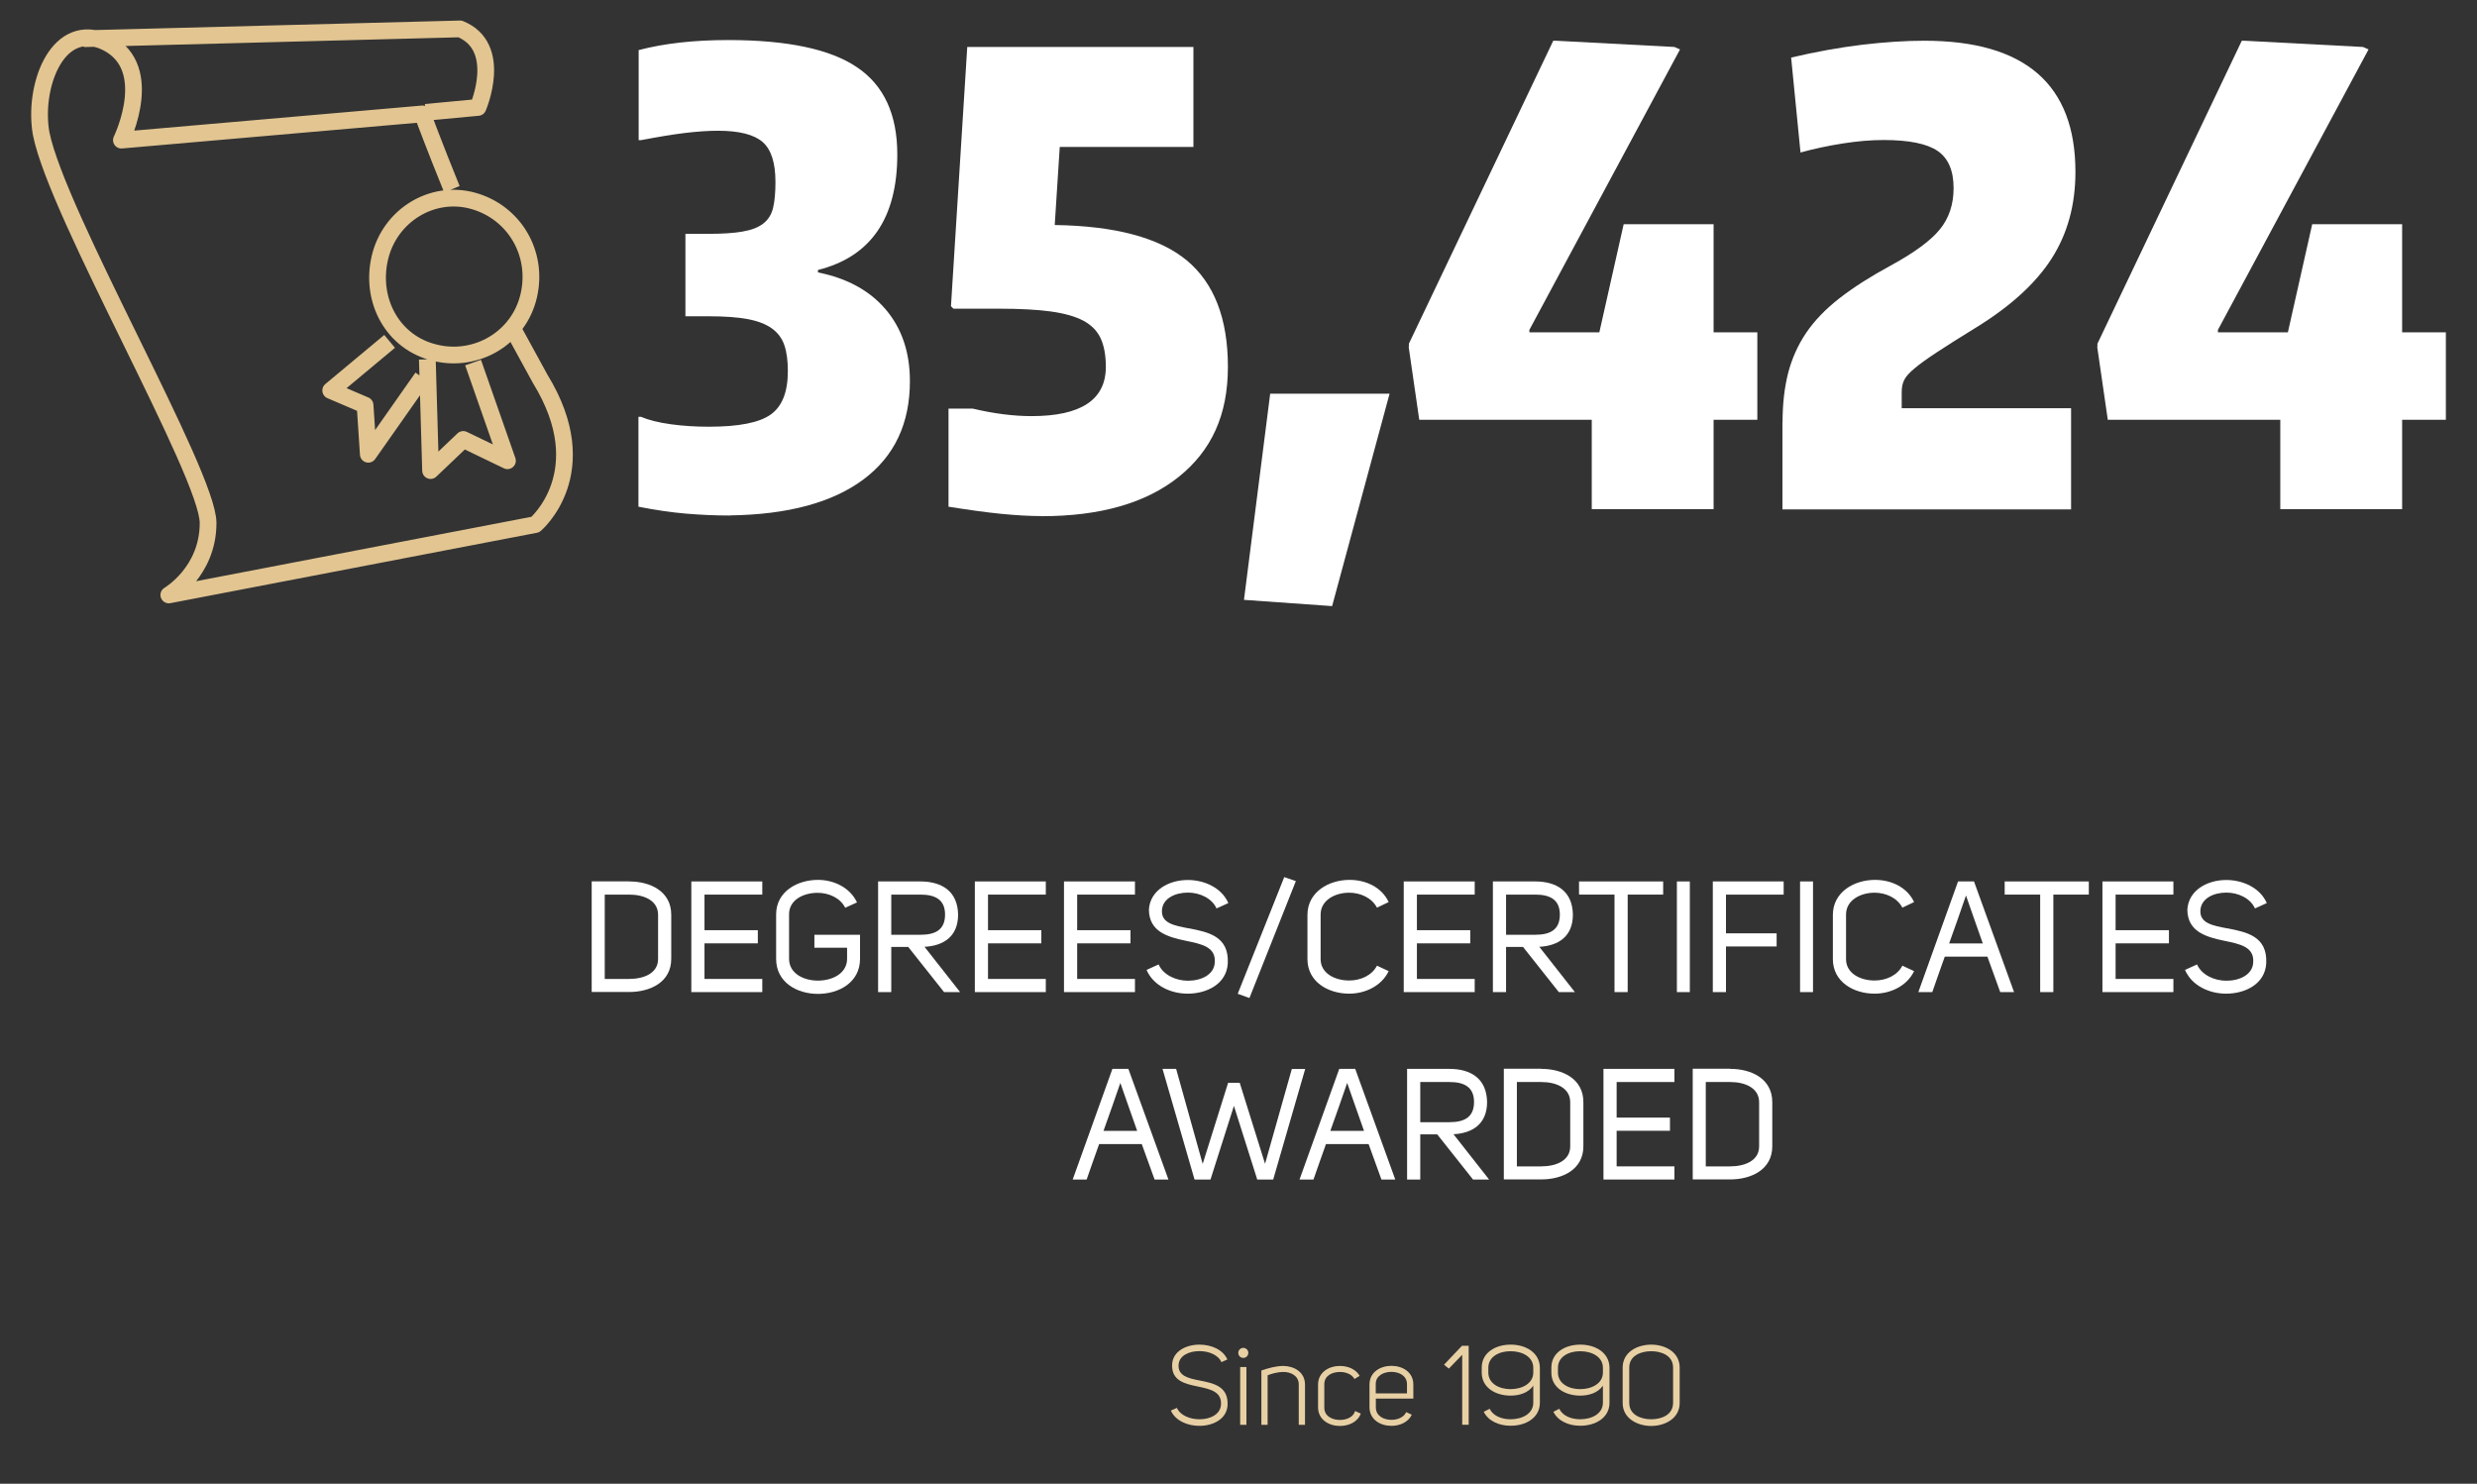
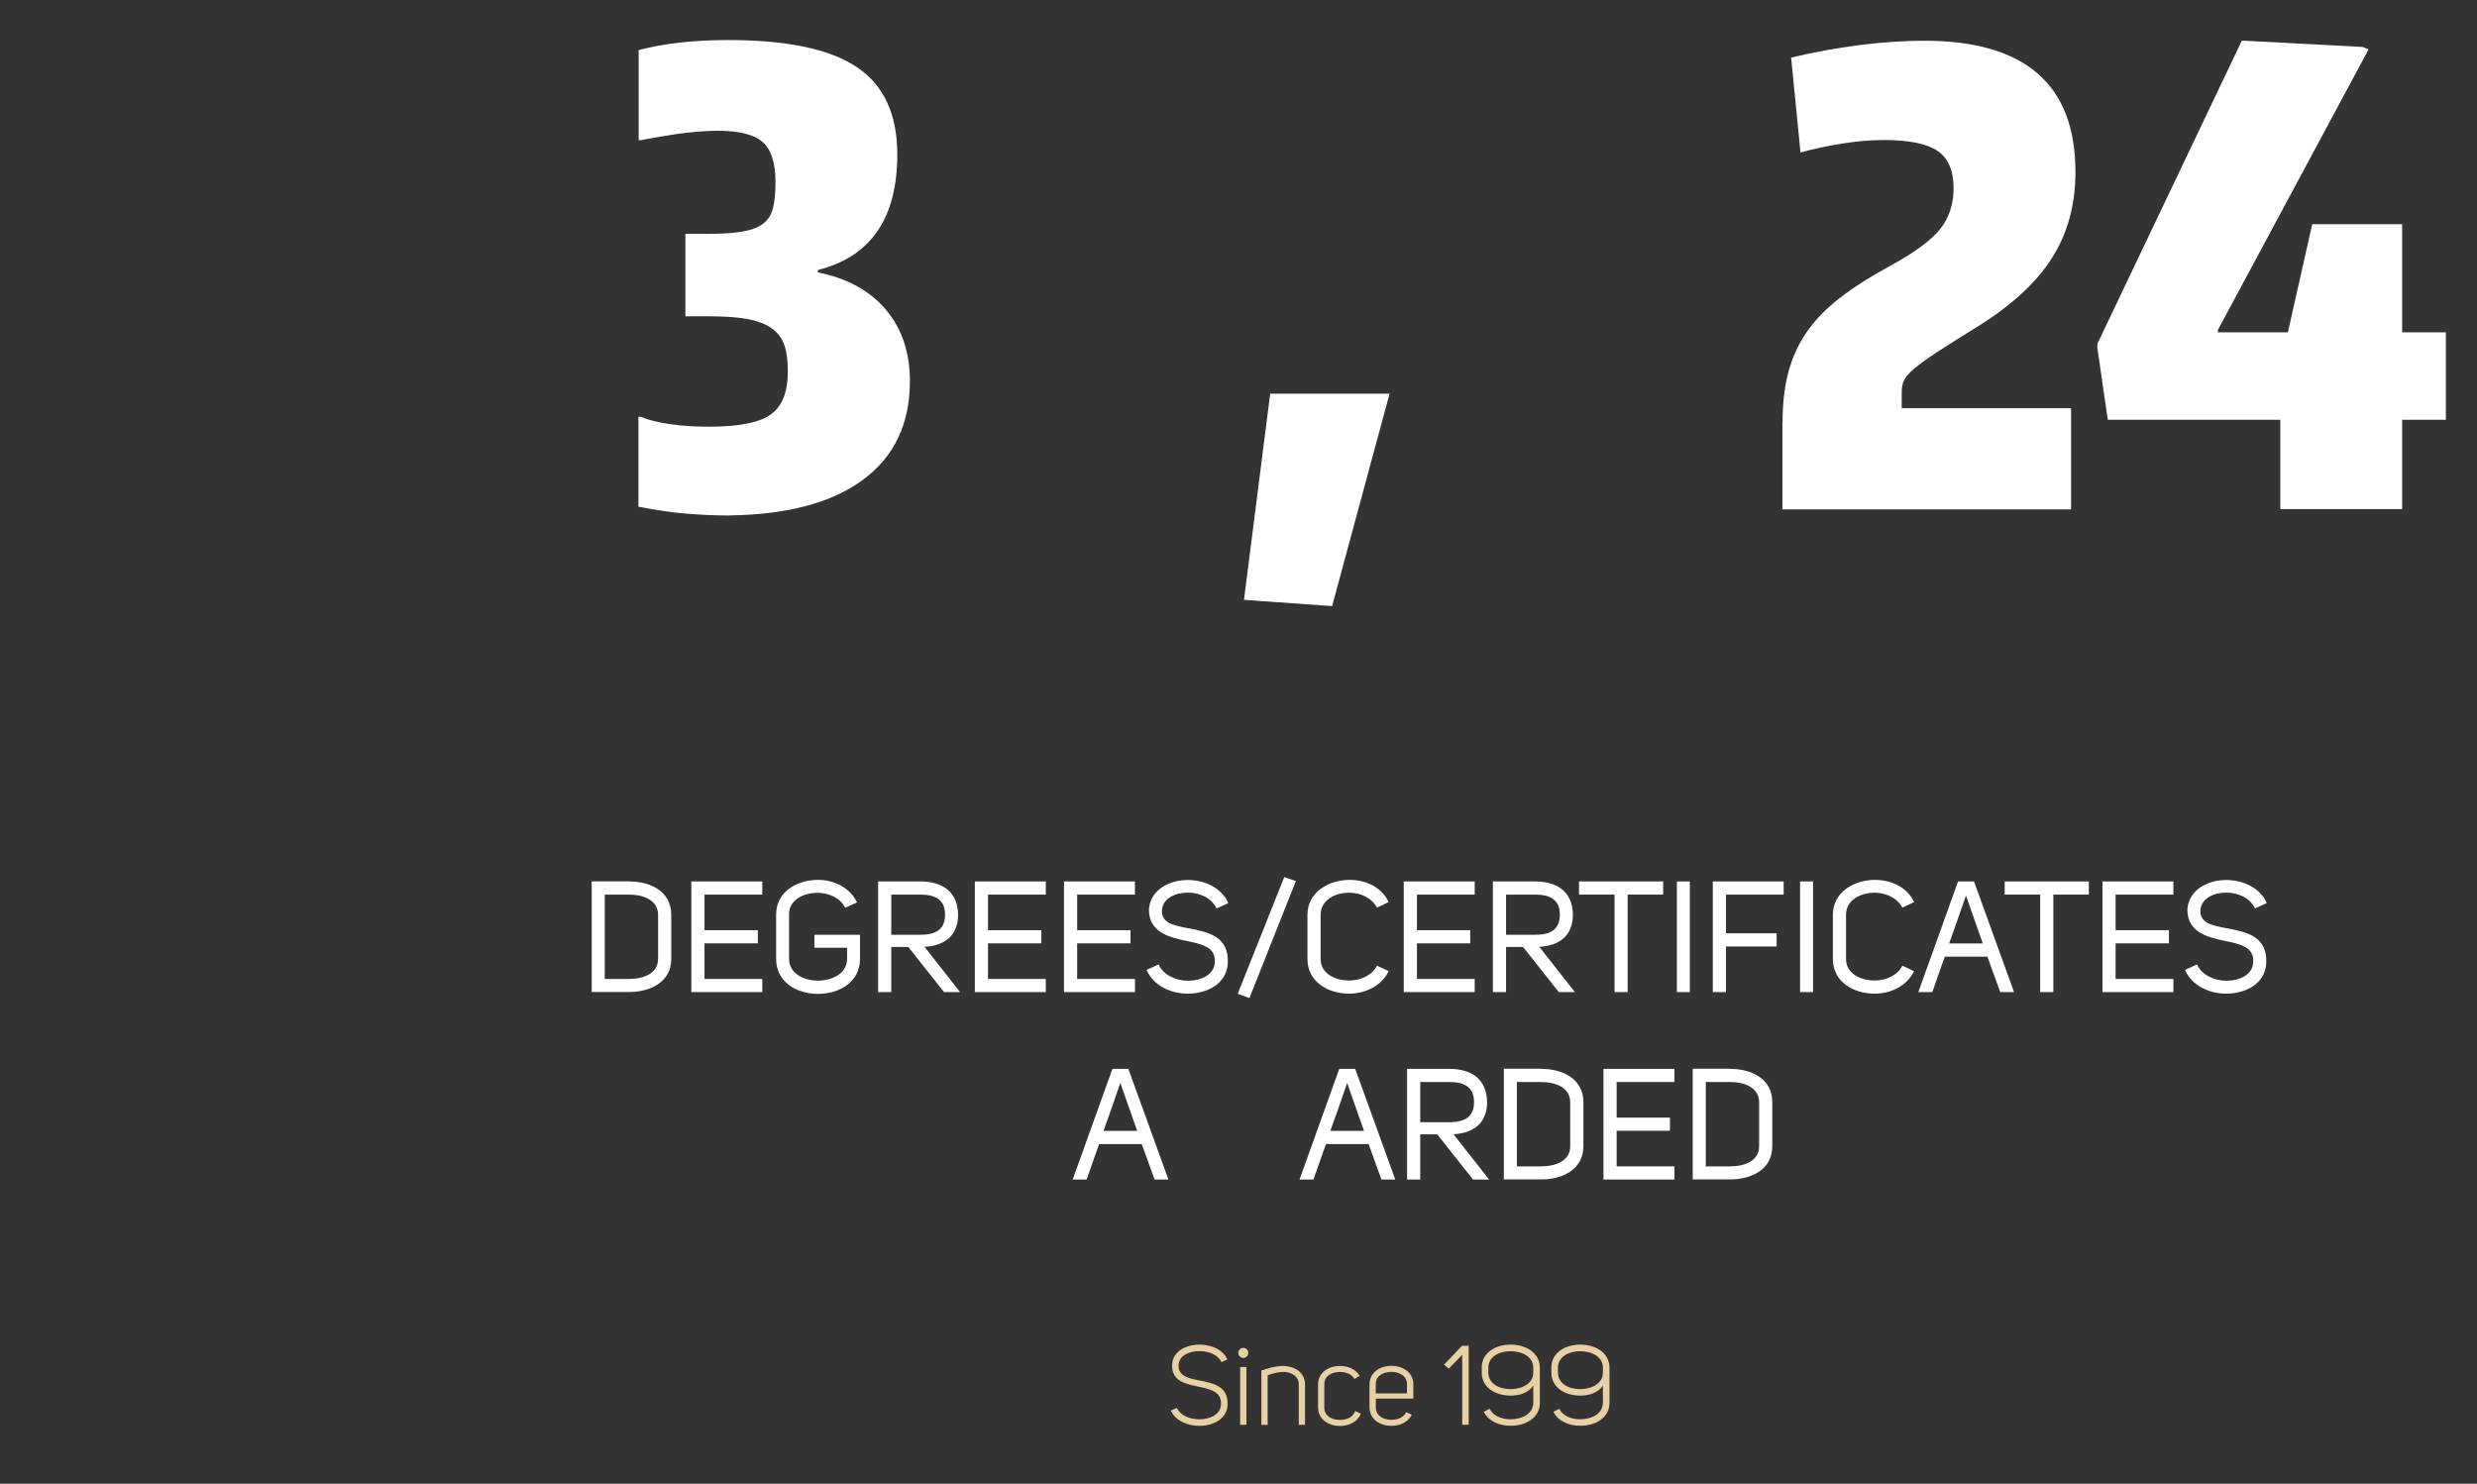
<svg xmlns="http://www.w3.org/2000/svg" viewBox="0 0 222 133">
  <rect x="0" y="0" width="222" height="133" fill="#333333" stroke="none" />
  <g id="SourceText">
    <g style="isolation: isolate;">
      <path d="M107.54,123.75c1.22.24,2.56.51,2.48,2.2-.06,1.24-1.28,1.86-2.53,1.86-1.06,0-2.15-.46-2.55-1.37l.54-.24c.3.68,1.17,1.02,2.03,1.02.94,0,1.85-.42,1.92-1.29.09-1.18-.95-1.41-2.04-1.64-1.17-.24-2.39-.5-2.34-1.96.04-1.19,1.23-1.8,2.45-1.8,1.05,0,2.11.44,2.5,1.33l-.53.24c-.29-.66-1.15-.99-1.97-.99-.92,0-1.81.39-1.87,1.22-.07,1.01.88,1.22,1.91,1.42Z" style="fill: #e8d0a5;" />
      <path d="M111.43,120.82c.25,0,.45.2.45.45s-.2.45-.45.45-.45-.2-.45-.45.2-.45.45-.45ZM111.71,122.54v5.18h-.56v-5.18h.56Z" style="fill: #e8d0a5;" />
      <path d="M113.05,122.85c.64-.22,1.32-.41,1.99-.41.96.02,1.92.56,1.92,1.67v3.61h-.56v-3.63c0-.76-.7-1.11-1.36-1.11-.56,0-1.12.17-1.43.3v4.44h-.56v-4.87Z" style="fill: #e8d0a5;" />
      <path d="M121.39,123.61c-.23-.43-.76-.63-1.3-.63-.7,0-1.4.33-1.4,1.1v2.1c0,.76.7,1.1,1.4,1.1.6,0,1.2-.25,1.36-.8l.51.23c-.27.75-1.07,1.11-1.87,1.11-.97,0-1.96-.55-1.96-1.68v-2.02c0-1.13.99-1.68,1.96-1.68.72,0,1.43.29,1.77.89l-.47.28Z" style="fill: #e8d0a5;" />
      <path d="M123.31,126.15c0,.77.69,1.12,1.4,1.12.55,0,1.11-.22,1.32-.69l.5.23c-.31.67-1.07,1-1.82,1-.98,0-1.97-.55-1.97-1.68v-2.02c0-1.13.99-1.68,1.97-1.68s1.96.55,1.96,1.68v1.26h-3.36v.78ZM126.1,124.07c0-.75-.7-1.1-1.4-1.1s-1.41.35-1.4,1.1v.83h2.8v-.83Z" style="fill: #e8d0a5;" />
      <path d="M131.63,127.71h-.58v-6.27l-1.2,1.24-.43-.35,1.61-1.7h.6v7.08Z" style="fill: #e8d0a5;" />
      <path d="M133.51,126.28c.3.63,1.06.94,1.87.94,1.04,0,2.04-.49,2.04-1.49v-1.52c-.46.66-1.27.89-2.04.89-1.31,0-2.58-.69-2.58-2.06v-.45c0-1.37,1.27-2.06,2.58-2.06,1.32-.01,2.61.68,2.63,2.06v3.15c0,1.38-1.31,2.07-2.63,2.06-1.02,0-1.99-.42-2.4-1.25l.53-.27ZM133.39,123.03c0,.99.97,1.49,1.99,1.49s2.04-.49,2.04-1.49v-.42c0-1-1-1.49-2.04-1.49s-1.99.5-1.99,1.49v.42Z" style="fill: #e8d0a5;" />
      <path d="M139.75,126.28c.3.63,1.06.94,1.87.94,1.04,0,2.04-.49,2.04-1.49v-1.52c-.46.66-1.27.89-2.04.89-1.31,0-2.58-.69-2.58-2.06v-.45c0-1.37,1.27-2.06,2.58-2.06,1.32-.01,2.61.68,2.63,2.06v3.15c0,1.38-1.31,2.07-2.63,2.06-1.02,0-1.99-.42-2.4-1.25l.53-.27ZM139.63,123.03c0,.99.97,1.49,1.99,1.49s2.04-.49,2.04-1.49v-.42c0-1-1-1.49-2.04-1.49s-1.99.5-1.99,1.49v.42Z" style="fill: #e8d0a5;" />
-       <path d="M145.43,125.76v-3.17c0-1.42,1.35-2.06,2.56-2.06s2.55.64,2.55,2.06v3.17c0,1.41-1.35,2.06-2.55,2.06s-2.56-.65-2.56-2.06ZM146.02,125.75c0,1.09,1.07,1.47,1.97,1.47s1.96-.38,1.96-1.47v-3.16c0-1.1-1.07-1.47-1.96-1.47s-1.97.37-1.97,1.47v3.16Z" style="fill: #e8d0a5;" />
    </g>
  </g>
  <g id="AcoladeText">
    <g>
      <rect x="51.29" y="69.68" width="153.1" height="45.5" style="fill: none;" />
      <path d="M56.39,79.01c1.89,0,3.77.88,3.77,2.98v3.96c0,2.09-1.88,2.97-3.77,2.97h-3.36v-9.92h3.36ZM56.39,87.75c1.3,0,2.59-.5,2.59-1.79v-3.96c0-1.3-1.29-1.81-2.59-1.81h-2.19v7.56h2.19Z" style="fill: #fff;" />
      <path d="M63.14,83.38h4.78v1.18h-4.78v3.19h5.18v1.18h-6.36v-9.92h6.36v1.18h-5.18v3.19Z" style="fill: #fff;" />
      <path d="M69.56,81.97c0-2.04,1.88-3.1,3.75-3.1,1.41,0,2.86.67,3.5,2.02l-1.06.48c-.43-.88-1.47-1.34-2.47-1.34-1.27,0-2.56.63-2.56,1.92v3.99c0,1.32,1.3,1.96,2.59,1.96s2.61-.64,2.61-1.96v-.99h-2.93v-1.16h4.09v2.16c0,2.1-1.88,3.14-3.77,3.14s-3.75-1.04-3.75-3.14v-3.96Z" style="fill: #fff;" />
      <path d="M81.41,84.88h-1.53v4.05h-1.18v-9.92h3.78c1.9,0,3.35.85,3.39,2.97,0,1.98-1.32,2.8-3.01,2.89l3.19,4.06h-1.44l-3.21-4.05ZM82.5,83.79c1.34,0,2.2-.45,2.2-1.81s-.91-1.79-2.2-1.79h-2.62v3.6h2.62Z" style="fill: #fff;" />
      <path d="M88.55,83.38h4.78v1.18h-4.78v3.19h5.18v1.18h-6.36v-9.92h6.36v1.18h-5.18v3.19Z" style="fill: #fff;" />
      <path d="M96.54,83.38h4.78v1.18h-4.78v3.19h5.18v1.18h-6.36v-9.92h6.36v1.18h-5.18v3.19Z" style="fill: #fff;" />
      <path d="M106.55,83.21c1.72.34,3.61.7,3.49,3.14-.1,1.82-1.83,2.72-3.6,2.72-1.5,0-3.07-.71-3.68-2.13l1.08-.49c.42.95,1.56,1.46,2.63,1.46,1.18,0,2.33-.53,2.4-1.61.13-1.43-1.19-1.68-2.59-1.97-1.61-.34-3.29-.8-3.31-2.79.1-1.74,1.78-2.66,3.49-2.66,1.47,0,3.03.69,3.63,2.07l-1.06.48c-.41-.92-1.51-1.42-2.56-1.42-1.15,0-2.26.52-2.33,1.57-.08,1.19,1.12,1.39,2.42,1.64Z" style="fill: #fff;" />
      <path d="M111.98,89.46l-1.05-.38,4.17-10.46,1.04.36-4.16,10.48Z" style="fill: #fff;" />
      <path d="M117.18,82.01c0-2.04,1.89-3.14,3.78-3.14,1.43,0,2.87.64,3.5,1.99l-1.05.5c-.46-.88-1.48-1.34-2.49-1.34-1.27,0-2.56.67-2.56,1.96v3.99c0,1.29,1.29,1.92,2.56,1.92,1.02,0,2.04-.45,2.49-1.33l1.05.49c-.64,1.34-2.12,2.02-3.54,2.02-1.86,0-3.74-1.04-3.74-3.1v-3.96Z" style="fill: #fff;" />
      <path d="M126.99,83.38h4.78v1.18h-4.78v3.19h5.18v1.18h-6.36v-9.92h6.36v1.18h-5.18v3.19Z" style="fill: #fff;" />
      <path d="M136.51,84.88h-1.53v4.05h-1.18v-9.92h3.78c1.91,0,3.35.85,3.39,2.97,0,1.98-1.32,2.8-3.01,2.89l3.19,4.06h-1.44l-3.21-4.05ZM137.6,83.79c1.34,0,2.2-.45,2.2-1.81s-.91-1.79-2.2-1.79h-2.62v3.6h2.62Z" style="fill: #fff;" />
      <path d="M145.88,80.19v8.74h-1.18v-8.74h-3.18v-1.18h7.54v1.18h-3.18Z" style="fill: #fff;" />
      <path d="M151.45,88.93h-1.16v-9.92h1.16v9.92Z" style="fill: #fff;" />
      <path d="M154.69,83.66h4.54v1.18h-4.54v4.09h-1.18v-9.92h6.35v1.18h-5.17v3.47Z" style="fill: #fff;" />
      <path d="M162.49,88.93h-1.16v-9.92h1.16v9.92Z" style="fill: #fff;" />
      <path d="M164.27,82.01c0-2.04,1.89-3.14,3.78-3.14,1.43,0,2.87.64,3.5,1.99l-1.05.5c-.46-.88-1.48-1.34-2.49-1.34-1.27,0-2.56.67-2.56,1.96v3.99c0,1.29,1.29,1.92,2.56,1.92,1.02,0,2.04-.45,2.49-1.33l1.05.49c-.64,1.34-2.12,2.02-3.54,2.02-1.86,0-3.74-1.04-3.74-3.1v-3.96Z" style="fill: #fff;" />
      <path d="M180.5,88.93h-1.23l-1.15-3.18h-3.82c-.36,1.04-.77,2.14-1.12,3.18h-1.25l3.56-9.92h1.43l3.59,9.92ZM177.71,84.57c-.55-1.53-.95-2.72-1.51-4.3-.5,1.46-.98,2.82-1.51,4.3h3.03Z" style="fill: #fff;" />
      <path d="M184.03,80.19v8.74h-1.18v-8.74h-3.18v-1.18h7.54v1.18h-3.18Z" style="fill: #fff;" />
      <path d="M189.61,83.38h4.78v1.18h-4.78v3.19h5.18v1.18h-6.36v-9.92h6.36v1.18h-5.18v3.19Z" style="fill: #fff;" />
      <path d="M199.62,83.21c1.72.34,3.61.7,3.49,3.14-.1,1.82-1.83,2.72-3.6,2.72-1.5,0-3.07-.71-3.68-2.13l1.08-.49c.42.95,1.55,1.46,2.63,1.46,1.18,0,2.33-.53,2.4-1.61.13-1.43-1.19-1.68-2.59-1.97-1.61-.34-3.29-.8-3.31-2.79.1-1.74,1.78-2.66,3.49-2.66,1.47,0,3.03.69,3.63,2.07l-1.06.48c-.41-.92-1.51-1.42-2.56-1.42-1.15,0-2.25.52-2.33,1.57-.08,1.19,1.12,1.39,2.42,1.64Z" style="fill: #fff;" />
      <path d="M104.71,105.73h-1.23l-1.15-3.18h-3.82c-.36,1.04-.77,2.14-1.12,3.18h-1.25l3.56-9.92h1.43l3.59,9.92ZM101.92,101.37c-.55-1.53-.95-2.72-1.51-4.3-.5,1.46-.98,2.82-1.51,4.3h3.03Z" style="fill: #fff;" />
-       <path d="M116.98,95.81l-2.87,9.92h-1.43l-2.09-6.6-2.1,6.6h-1.43l-2.87-9.92h1.22l2.38,8.52,2.28-7.27h1.04l2.27,7.26,2.4-8.5h1.21Z" style="fill: #fff;" />
      <path d="M125.04,105.73h-1.23l-1.15-3.18h-3.82c-.36,1.04-.77,2.14-1.12,3.18h-1.25l3.56-9.92h1.43l3.59,9.92ZM122.25,101.37c-.55-1.53-.95-2.72-1.51-4.3-.5,1.46-.98,2.82-1.51,4.3h3.03Z" style="fill: #fff;" />
      <path d="M128.82,101.68h-1.53v4.05h-1.18v-9.92h3.78c1.91,0,3.35.85,3.39,2.97,0,1.98-1.32,2.8-3.01,2.89l3.19,4.06h-1.44l-3.21-4.05ZM129.91,100.59c1.34,0,2.2-.45,2.2-1.81s-.91-1.79-2.2-1.79h-2.62v3.6h2.62Z" style="fill: #fff;" />
      <path d="M138.14,95.81c1.89,0,3.77.88,3.77,2.98v3.96c0,2.09-1.88,2.97-3.77,2.97h-3.36v-9.92h3.36ZM138.14,104.55c1.3,0,2.59-.5,2.59-1.79v-3.96c0-1.3-1.29-1.81-2.59-1.81h-2.19v7.56h2.19Z" style="fill: #fff;" />
      <path d="M144.89,100.18h4.78v1.18h-4.78v3.19h5.18v1.18h-6.36v-9.92h6.36v1.18h-5.18v3.19Z" style="fill: #fff;" />
      <path d="M155.07,95.81c1.89,0,3.77.88,3.77,2.98v3.96c0,2.09-1.88,2.97-3.77,2.97h-3.36v-9.92h3.36ZM155.07,104.55c1.3,0,2.59-.5,2.59-1.79v-3.96c0-1.3-1.29-1.81-2.59-1.81h-2.19v7.56h2.19Z" style="fill: #fff;" />
    </g>
  </g>
  <g id="Icon">
    <g id="PlaceNumber">
      <g>
        <rect x="55.43" y=".4" width="166.18" height="60.7" style="fill: none;" />
        <path d="M65.4,46.21c-1.31,0-2.61-.06-3.92-.17-1.31-.11-2.73-.32-4.26-.62v-8.06h.22c.71.3,1.6.52,2.69.67,1.08.15,2.22.22,3.42.22,2.65,0,4.49-.36,5.52-1.09,1.03-.73,1.54-2.02,1.54-3.89,0-.93-.1-1.71-.31-2.32-.21-.62-.58-1.12-1.12-1.51-.54-.39-1.27-.67-2.18-.84-.92-.17-2.08-.25-3.5-.25h-2.07v-7.39h2.02c1.27,0,2.3-.06,3.08-.2.78-.13,1.4-.36,1.85-.7.45-.34.75-.8.9-1.4.15-.6.22-1.38.22-2.35,0-1.72-.38-2.91-1.15-3.58-.77-.67-2.1-1.01-4-1.01-.9,0-1.89.07-2.97.2-1.08.13-2.39.35-3.92.64h-.22V4.49c2.28-.6,4.95-.9,8.01-.9,5.3,0,9.16.81,11.56,2.44,2.41,1.62,3.61,4.23,3.61,7.81,0,5.71-2.37,9.17-7.11,10.36v.22c2.61.52,4.64,1.63,6.08,3.33,1.44,1.7,2.16,3.84,2.16,6.41,0,3.81-1.39,6.75-4.17,8.82-2.78,2.07-6.77,3.15-11.96,3.22Z" style="fill: #fff;" />
-         <path d="M93.35,46.26c-1.08,0-2.29-.07-3.61-.2-1.33-.13-2.9-.35-4.73-.64v-8.79h2.18c1.9.45,3.66.67,5.26.67,4.44,0,6.66-1.47,6.66-4.42,0-1.01-.15-1.85-.45-2.52-.3-.67-.81-1.2-1.54-1.6-.73-.39-1.71-.67-2.94-.84s-2.8-.25-4.7-.25h-4.03l-.22-.22,1.46-23.24h20.27v8.96h-11.98l-.45,7c5.41.08,9.35,1.13,11.82,3.16,2.46,2.04,3.7,5.22,3.7,9.55s-1.47,7.5-4.4,9.86c-2.93,2.35-7.03,3.53-12.29,3.53Z" style="fill: #fff;" />
        <path d="M111.49,53.77l2.35-18.48h10.7l-5.15,19.04-7.9-.56Z" style="fill: #fff;" />
-         <path d="M126.27,31.09v-.28l12.94-27.16h.22l10.64.56.5.22-13.5,25.14v.22h6.27l2.18-9.69h8.06v9.69h3.92v7.84h-3.92v8.01h-10.92v-8.01h-15.46l-.95-6.55Z" style="fill: #fff;" />
        <path d="M159.76,37.86c0-1.64.17-3.12.5-4.42.34-1.31.88-2.51,1.62-3.61.75-1.1,1.75-2.14,3-3.11,1.25-.97,2.77-1.94,4.56-2.91,2.13-1.16,3.6-2.24,4.42-3.25.82-1.01,1.23-2.24,1.23-3.7,0-1.57-.48-2.68-1.43-3.33-.95-.65-2.57-.98-4.84-.98-1.12,0-2.34.1-3.67.31-1.33.21-2.59.48-3.78.81l-.84-8.51c2.2-.52,4.32-.9,6.36-1.15,2.03-.24,3.89-.36,5.57-.36,9.04,0,13.55,3.92,13.55,11.76,0,2.95-.71,5.54-2.13,7.76-1.42,2.22-3.68,4.28-6.78,6.19-1.46.9-2.62,1.63-3.5,2.21-.88.58-1.55,1.06-2.02,1.46-.47.39-.78.74-.92,1.04-.15.3-.22.65-.22,1.06v1.46h15.18v9.07h-25.87v-7.78Z" style="fill: #fff;" />
        <path d="M187.98,31.09v-.28l12.94-27.16h.22l10.64.56.5.22-13.5,25.14v.22h6.27l2.18-9.69h8.06v9.69h3.92v7.84h-3.92v8.01h-10.92v-8.01h-15.46l-.95-6.55Z" style="fill: #fff;" />
      </g>
    </g>
-     <path d="M34.92,30.6l-5.28,4.4,3.08,1.32.29,4.4,4.84-6.89M38.3,32.21l.29,9.97,2.93-2.79,3.96,1.91-3.08-8.8M39.03,31.63c3.67.88,7.48-1.32,8.36-5.13s-1.32-7.48-4.99-8.5-7.48,1.32-8.36,5.13c-.88,3.81,1.17,7.62,4.99,8.5ZM40.5,16.96c-1.61-3.96-2.64-6.75-2.64-6.75l-26.98,2.35s3.37-6.89-1.76-8.94C5.01,2.15,2.96,7.87,3.69,11.98c1.47,7.33,14.96,30.5,14.96,34.9s-3.52,6.45-3.52,6.45l32.85-6.31s5.57-4.69.44-13.05c-.73-1.32-1.61-2.93-2.49-4.55M38.15,10.07l4.69-.44s2.35-5.43-1.61-7.04L7.5,3.47" style="fill: none; stroke: #e2c591; stroke-linejoin: round; stroke-width: 1.5px;" />
  </g>
</svg>